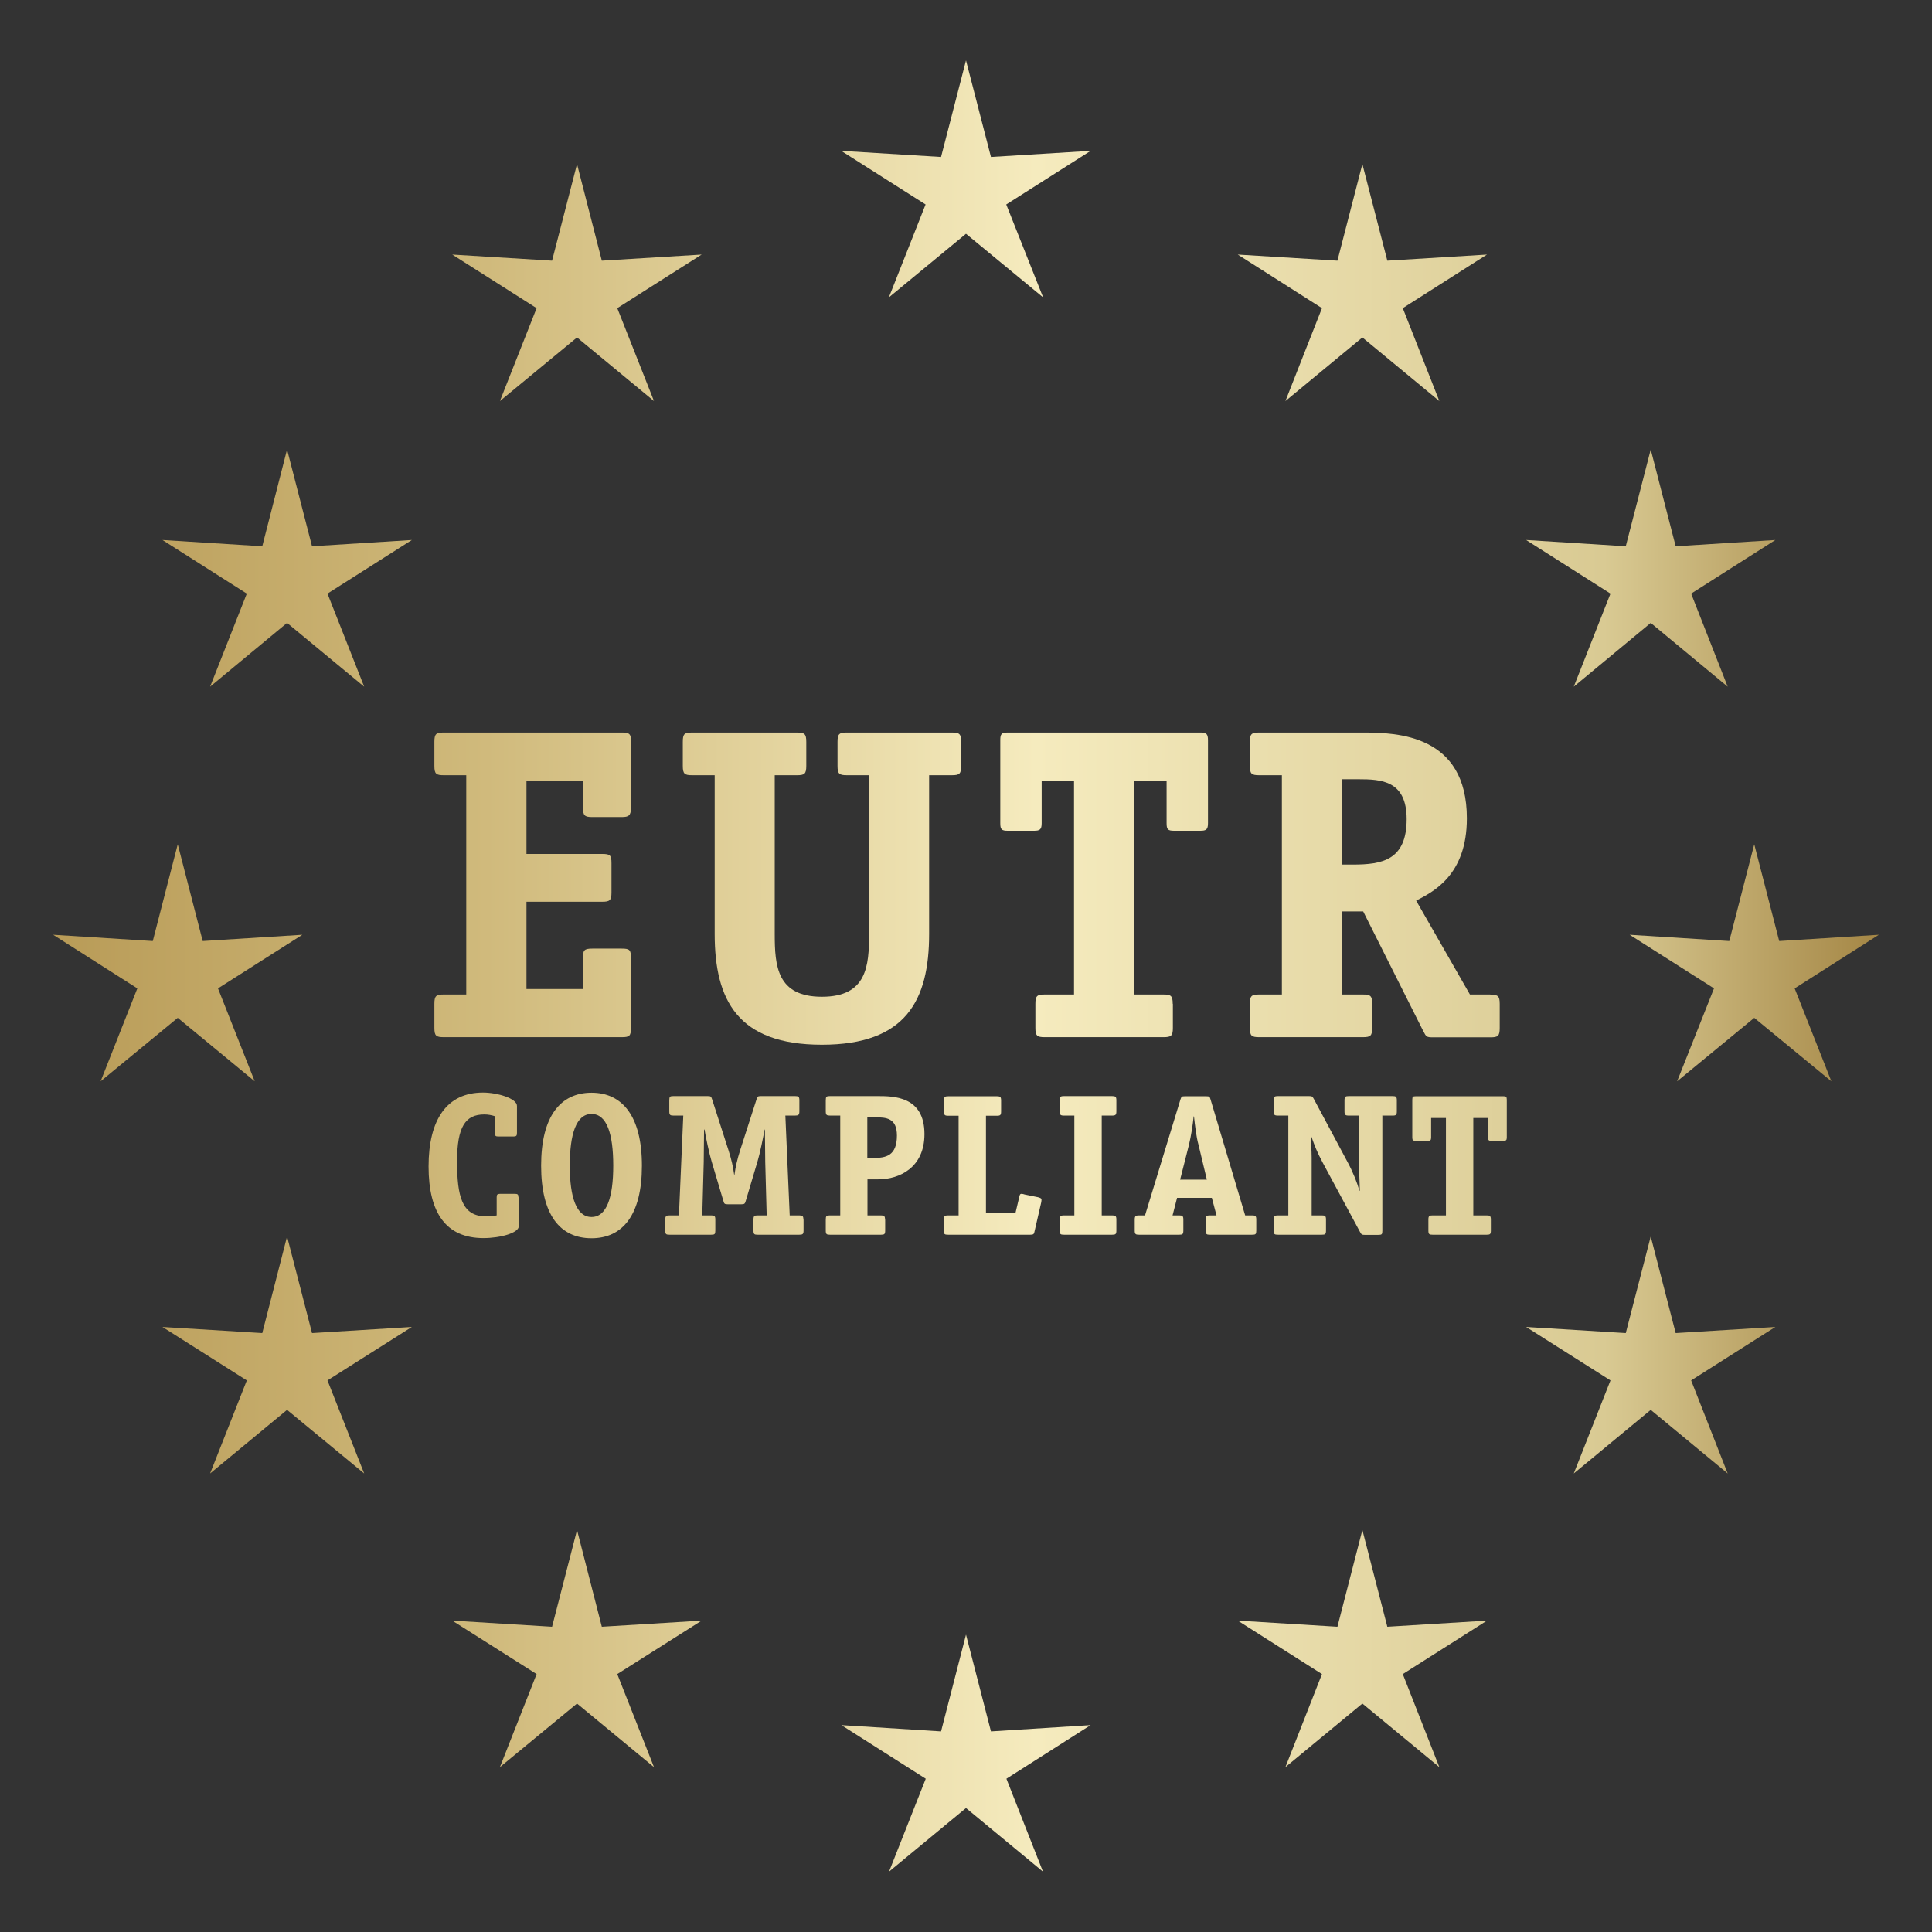
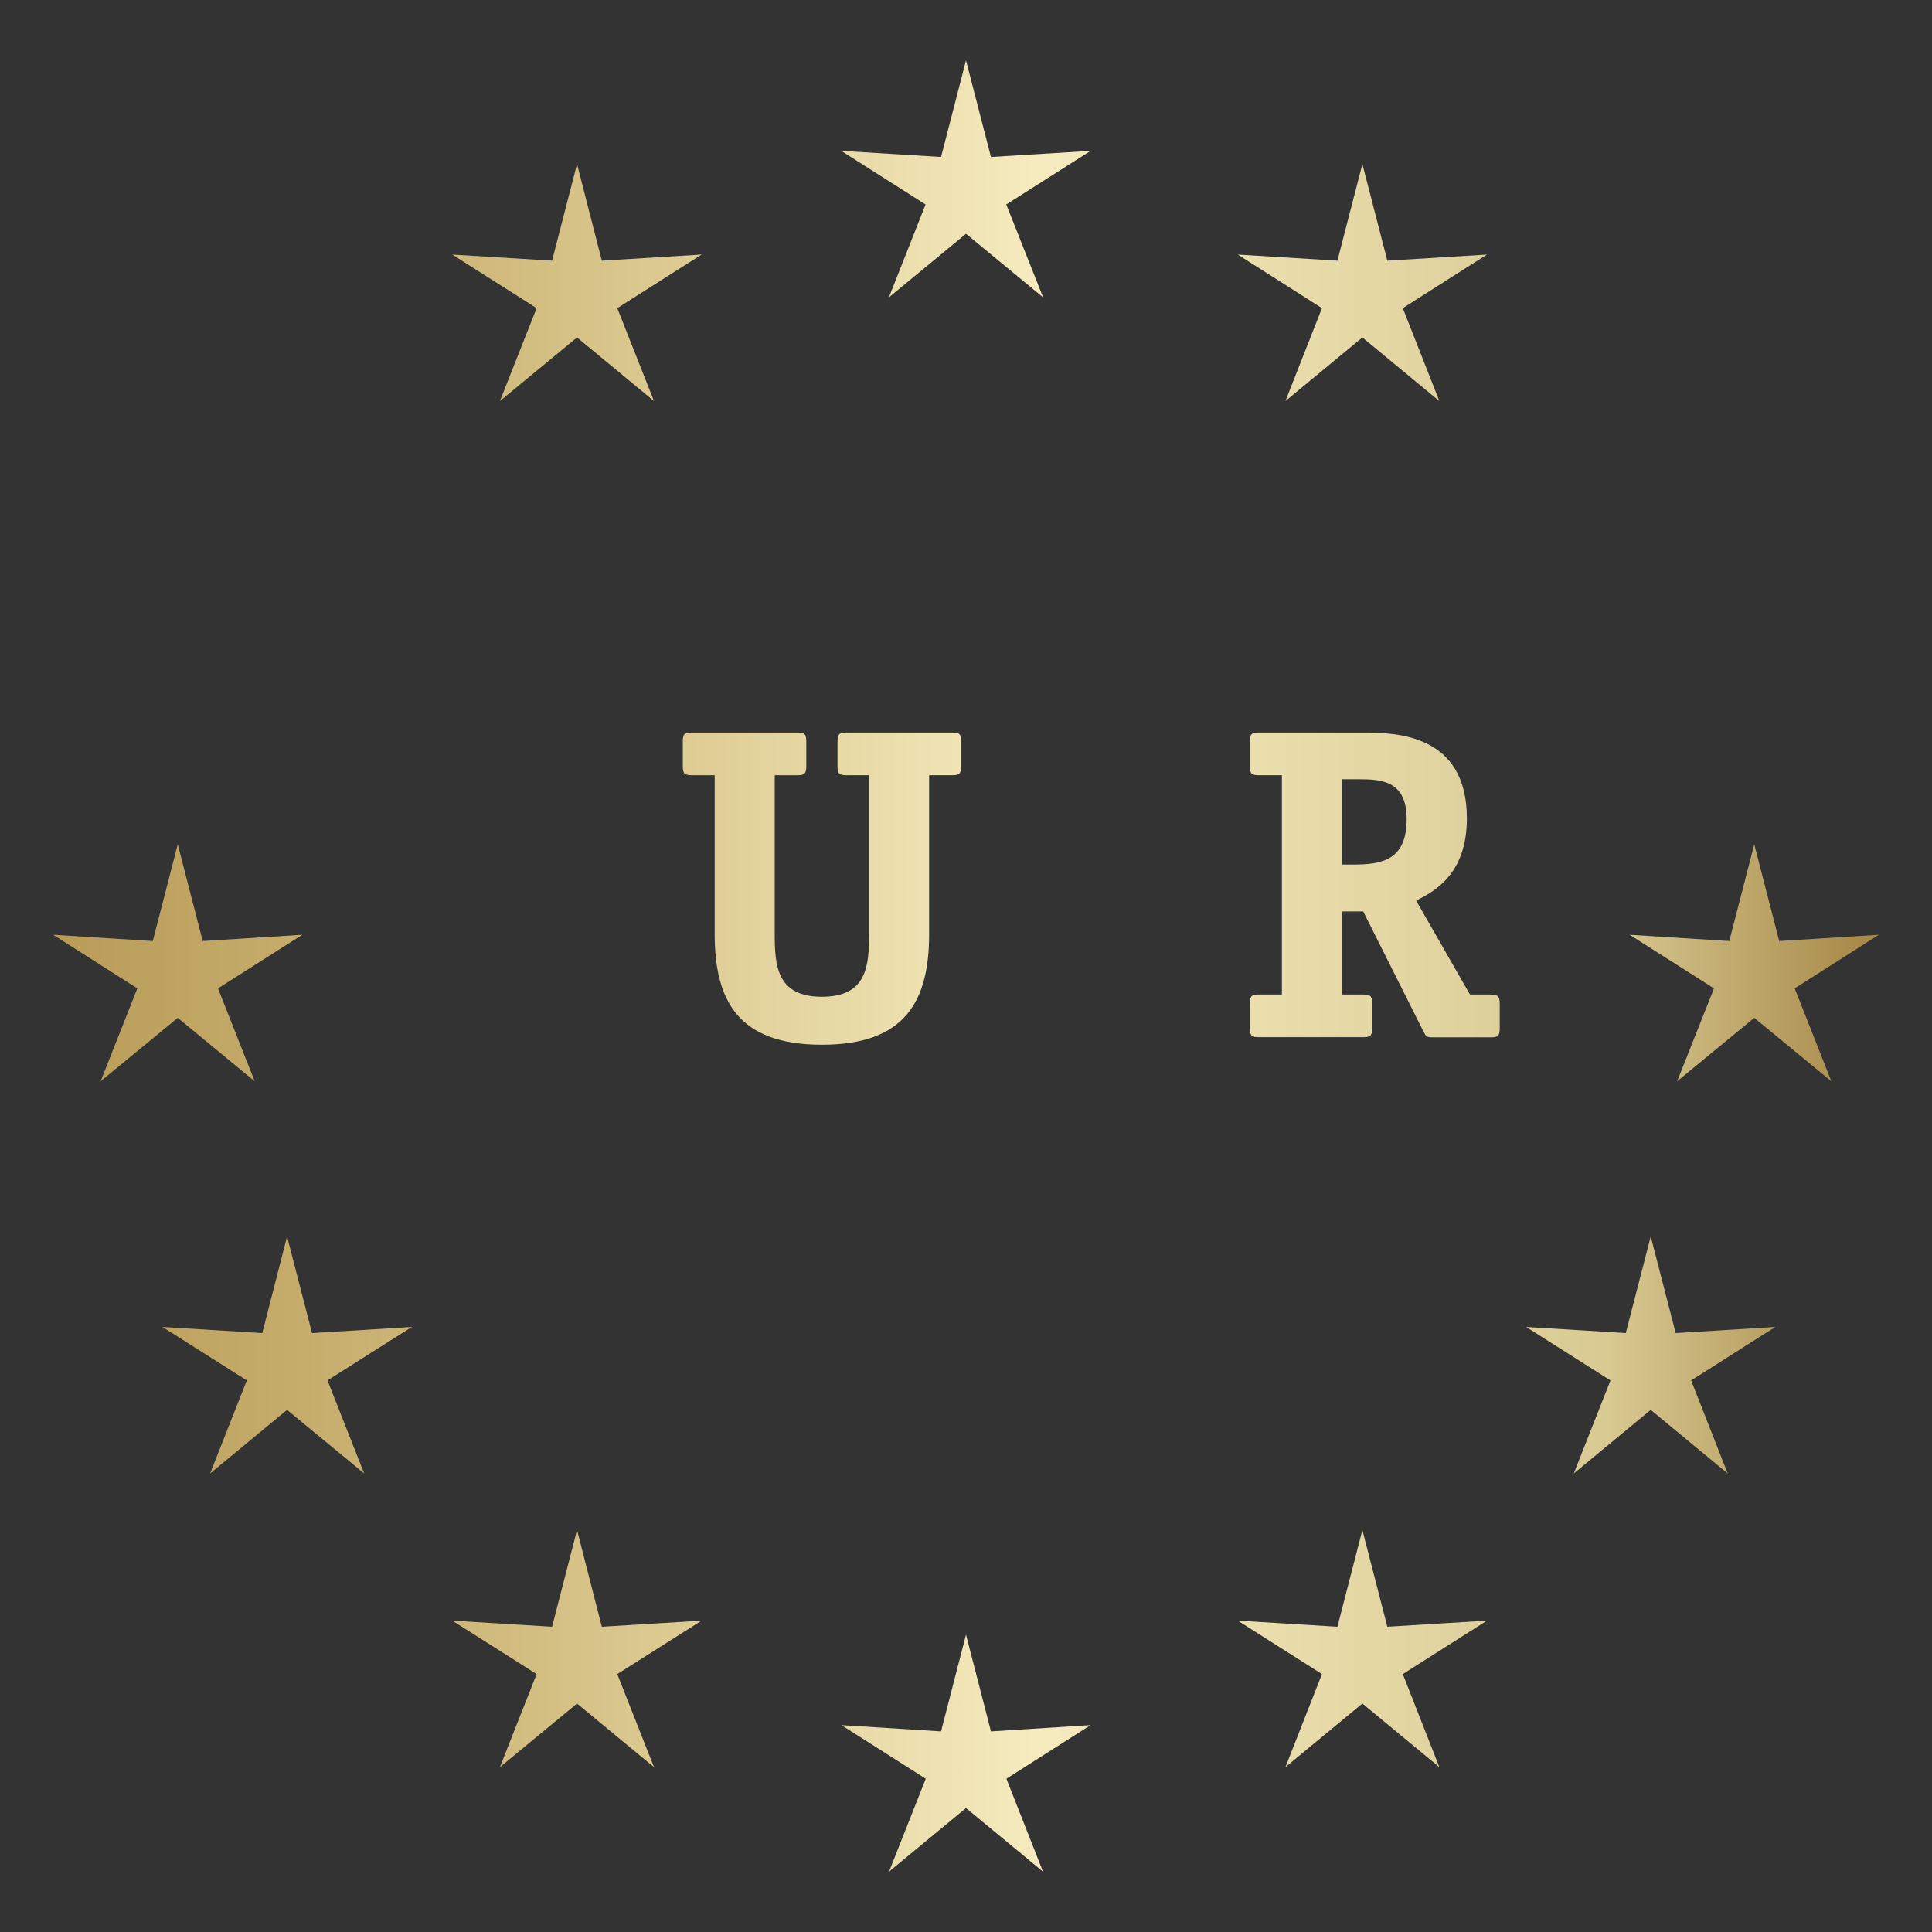
<svg xmlns="http://www.w3.org/2000/svg" xmlns:xlink="http://www.w3.org/1999/xlink" id="a" viewBox="0 0 120 120">
  <rect x="0" y="0" width="120" height="120" fill="#333333" stroke="none" />
  <defs>
    <style>.r{fill:url(#b);}.r,.s,.t,.u,.v,.w,.x,.y,.z,.aa,.ab,.ac,.ad,.ae,.af,.ag{stroke-width:0px;}.s{fill:url(#c);}.t{fill:url(#e);}.u{fill:url(#f);}.v{fill:url(#d);}.w{fill:url(#j);}.x{fill:url(#q);}.y{fill:url(#i);}.z{fill:url(#h);}.aa{fill:url(#m);}.ab{fill:url(#g);}.ac{fill:url(#o);}.ad{fill:url(#p);}.ae{fill:url(#k);}.af{fill:url(#n);}.ag{fill:url(#l);}</style>
    <linearGradient id="b" x1="4.08" y1="59.8" x2="117.81" y2="59.8" gradientUnits="userSpaceOnUse">
      <stop offset="0" stop-color="#b99c58" />
      <stop offset=".23" stop-color="#d0ba7c" />
      <stop offset=".53" stop-color="#f5ebbe" />
      <stop offset=".84" stop-color="#d9ca93" />
      <stop offset="1" stop-color="#a18240" />
    </linearGradient>
    <linearGradient id="c" y1="35.28" y2="35.28" xlink:href="#b" />
    <linearGradient id="d" y1="84.16" y2="84.16" xlink:href="#b" />
    <linearGradient id="e" y1="35.28" y2="35.28" xlink:href="#b" />
    <linearGradient id="f" y1="84.16" y2="84.16" xlink:href="#b" />
    <linearGradient id="g" y1="17.55" y2="17.55" xlink:href="#b" />
    <linearGradient id="h" y1="102.39" y2="102.39" xlink:href="#b" />
    <linearGradient id="i" y1="17.55" y2="17.55" xlink:href="#b" />
    <linearGradient id="j" y1="102.39" y2="102.39" xlink:href="#b" />
    <linearGradient id="k" y1="11.11" y2="11.11" xlink:href="#b" />
    <linearGradient id="l" y1="108.89" y2="108.89" xlink:href="#b" />
    <linearGradient id="m" y1="54.96" y2="54.96" xlink:href="#b" />
    <linearGradient id="n" y1="54.96" y2="54.96" xlink:href="#b" />
    <linearGradient id="o" y1="55.19" y2="55.19" xlink:href="#b" />
    <linearGradient id="p" y1="54.96" x2="117.81" y2="54.96" xlink:href="#b" />
    <linearGradient id="q" y1="72.39" y2="72.39" xlink:href="#b" />
  </defs>
  <polygon class="r" points="107.41 58.45 101.22 58.06 106.46 61.39 104.17 67.16 108.96 63.22 113.75 67.16 111.47 61.39 116.7 58.06 110.51 58.45 108.96 52.44 107.41 58.45" />
-   <polygon class="s" points="102.53 27.92 100.98 33.93 94.79 33.54 100.03 36.87 97.75 42.65 102.53 38.69 107.31 42.65 105.04 36.87 110.27 33.54 104.08 33.93 102.53 27.92" />
  <polygon class="v" points="102.53 76.8 100.98 82.8 94.79 82.42 100.03 85.74 97.75 91.52 102.53 87.57 107.31 91.52 105.04 85.74 110.27 82.42 104.08 82.8 102.53 76.8" />
-   <polygon class="t" points="17.83 27.92 16.29 33.93 10.09 33.54 15.33 36.87 13.05 42.65 17.83 38.69 22.62 42.65 20.34 36.87 25.58 33.54 19.38 33.93 17.83 27.92" />
  <polygon class="u" points="17.83 76.8 16.29 82.8 10.09 82.42 15.33 85.74 13.05 91.52 17.83 87.57 22.62 91.52 20.34 85.74 25.58 82.42 19.38 82.8 17.83 76.8" />
  <polygon class="ab" points="35.84 10.19 34.29 16.19 28.09 15.81 33.33 19.14 31.05 24.91 35.84 20.96 40.62 24.91 38.34 19.14 43.58 15.81 37.38 16.19 35.84 10.19" />
  <polygon class="z" points="35.84 95.03 34.29 101.04 28.09 100.66 33.33 103.98 31.05 109.76 35.84 105.81 40.62 109.76 38.34 103.98 43.58 100.66 37.38 101.04 35.84 95.03" />
  <polygon class="y" points="84.62 10.19 83.07 16.19 76.88 15.81 82.11 19.14 79.84 24.91 84.62 20.96 89.4 24.91 87.13 19.14 92.36 15.81 86.17 16.19 84.62 10.19" />
  <polygon class="w" points="84.62 95.03 83.07 101.04 76.88 100.66 82.11 103.98 79.84 109.76 84.62 105.81 89.4 109.76 87.13 103.98 92.36 100.66 86.17 101.04 84.62 95.03" />
  <polygon class="r" points="9.49 58.45 3.3 58.06 8.53 61.39 6.25 67.16 11.04 63.22 15.82 67.16 13.54 61.39 18.78 58.06 12.59 58.45 11.04 52.44 9.49 58.45" />
  <polygon class="ae" points="60 3.75 58.45 9.75 52.25 9.37 57.49 12.7 55.21 18.47 60 14.52 64.79 18.47 62.5 12.7 67.74 9.37 61.55 9.75 60 3.75" />
  <polygon class="ag" points="58.45 107.54 52.26 107.15 57.5 110.48 55.22 116.25 60 112.3 64.78 116.25 62.51 110.48 67.74 107.15 61.55 107.54 60 101.53 58.45 107.54" />
  <path class="aa" d="M92.57,61.77h-1.27l-3.34-5.83c1.02-.53,3.15-1.55,3.15-5.11,0-5.19-4.31-5.33-6.44-5.33h-6.46c-.47,0-.58.08-.58.58v1.49c0,.5.11.58.58.58h1.41v13.62h-1.41c-.47,0-.58.08-.58.58v1.49c0,.5.11.58.58.58h6.44c.47,0,.58-.08.58-.58v-1.49c0-.5-.11-.58-.58-.58h-1.3v-5.16h1.32l3.73,7.43c.19.36.19.39.64.39h3.53c.47,0,.58-.08.58-.58v-1.49c0-.5-.11-.58-.58-.58ZM84.06,53.7h-.72v-5.3h1.02c1.44,0,3.01.08,3.01,2.48,0,2.54-1.52,2.82-3.32,2.82Z" />
-   <path class="af" d="M72.84,62.35c0-.5-.11-.58-.58-.58h-1.82v-13.29h2.02v2.65c0,.39.08.47.47.47h1.63c.36,0,.47-.08.47-.47v-5.16c0-.39-.11-.47-.47-.47h-11.96c-.39,0-.47.08-.47.47v5.16c0,.39.08.47.47.47h1.63c.36,0,.47-.08.47-.47v-2.65h2.01v13.29h-1.82c-.47,0-.58.08-.58.58v1.49c0,.5.11.58.58.58h7.38c.47,0,.58-.08.58-.58v-1.49Z" />
  <path class="ac" d="M57.71,48.15h1.41c.47,0,.58-.08.58-.58v-1.49c0-.5-.11-.58-.58-.58h-6.52c-.47,0-.58.08-.58.58v1.49c0,.5.11.58.58.58h1.38v9.86c0,1.99-.14,3.9-2.93,3.9s-2.93-1.91-2.93-3.9v-9.86h1.38c.47,0,.58-.08.58-.58v-1.49c0-.5-.11-.58-.58-.58h-6.51c-.48,0-.58.08-.58.58v1.49c0,.5.11.58.58.58h1.4v9.86c0,4.12,1.44,6.88,6.66,6.88s6.66-2.76,6.66-6.88v-9.86Z" />
-   <path class="ad" d="M37.98,53.62c0-.5-.08-.58-.58-.58h-4.7v-4.56h3.51v1.69c0,.49.11.58.58.58h1.82c.44,0,.58-.09.58-.58v-4.2c0-.41-.14-.47-.58-.47h-11.05c-.47,0-.58.08-.58.58v1.49c0,.5.11.58.58.58h1.4v13.62h-1.4c-.47,0-.58.08-.58.58v1.49c0,.5.11.58.58.58h11.07c.47,0,.56-.08.56-.58v-4.34c0-.5-.08-.58-.58-.58h-1.82c-.52,0-.58.11-.58.58v1.93h-3.51v-5.42h4.7c.47,0,.58-.08.58-.58v-1.82Z" />
-   <path class="x" d="M92.6,75.75c0-.22-.05-.26-.26-.26h-.83v-6.05h.92v1.21c0,.17.03.21.21.21h.74c.16,0,.21-.04.21-.21v-2.35c0-.18-.05-.21-.21-.21h-5.44c-.18,0-.22.03-.22.21v2.35c0,.17.04.21.22.21h.74c.16,0,.21-.04.21-.21v-1.21h.92v6.05h-.83c-.21,0-.26.04-.26.26v.68c0,.23.05.26.26.26h3.36c.21,0,.26-.03.26-.26v-.68ZM85.85,69.29h.65c.21,0,.26-.04.26-.27v-.67c0-.23-.05-.27-.26-.27h-2.72c-.21,0-.27.03-.27.27v.67c0,.23.05.27.27.27h.63v3.04c0,.4.05,1.24.05,1.63h-.02c-.15-.51-.4-1.16-.76-1.82l-2.08-3.89c-.08-.14-.1-.17-.29-.17h-1.93c-.21,0-.27.03-.27.27v.67c0,.23.05.27.27.27h.64v6.2h-.64c-.21,0-.27.04-.27.26v.68c0,.23.05.26.27.26h2.72c.21,0,.26-.03.26-.26v-.68c0-.22-.05-.26-.26-.26h-.63v-3.58c0-.58-.06-.97-.06-1.38h.02c.25.71.37,1.01.74,1.71l2.31,4.29c.08.15.12.17.29.17h.83c.23,0,.26-.03.26-.26v-7.14ZM74.96,73.27h-1.66l.55-2.17c.12-.5.24-1.23.29-1.76h.02c.06.53.14,1.27.28,1.76l.52,2.17ZM78.03,75.75c0-.22-.05-.26-.26-.26h-.43l-2.15-7.2c-.05-.17-.07-.2-.28-.2h-1.31c-.21,0-.22.03-.28.2l-2.2,7.2h-.37c-.21,0-.27.04-.27.26v.68c0,.23.06.26.27.26h2.49c.21,0,.26-.03.26-.26v-.68c0-.22-.05-.26-.26-.26h-.41l.28-1.09h2.16l.29,1.09h-.41c-.21,0-.26.04-.26.26v.68c0,.23.05.26.26.26h2.62c.22,0,.26-.03.26-.26v-.68ZM69.34,75.75c0-.22-.05-.26-.27-.26h-.64v-6.2h.64c.22,0,.27-.04.27-.27v-.67c0-.23-.05-.27-.27-.27h-2.98c-.21,0-.27.03-.27.27v.67c0,.23.05.27.27.27h.64v6.2h-.64c-.21,0-.27.04-.27.26v.68c0,.23.05.26.27.26h2.98c.22,0,.27-.03.27-.26v-.68ZM59.53,75.49h-.64c-.21,0-.27.04-.27.26v.68c0,.23.05.26.27.26h5.1c.19,0,.24-.03.27-.22l.41-1.78s.02-.11.02-.16c0-.1-.05-.12-.22-.17l-.83-.17c-.06-.02-.12-.04-.19-.04-.1,0-.11.06-.15.23l-.23.97h-1.83v-6.05h.68c.21,0,.26-.04.26-.27v-.67c0-.23-.05-.27-.26-.27h-3.02c-.21,0-.27.03-.27.27v.67c0,.23.05.27.27.27h.64v6.2ZM54.97,75.75c0-.22-.05-.26-.26-.26h-.83v-2.24h.67c1.32,0,2.87-.73,2.87-2.81,0-2.36-1.92-2.36-2.93-2.36h-2.94c-.22,0-.26.03-.26.27v.67c0,.23.05.27.26.27h.64v6.2h-.64c-.22,0-.26.04-.26.26v.68c0,.23.05.26.26.26h3.17c.21,0,.26-.03.26-.26v-.68ZM53.87,71.93v-2.53h.52c.65,0,1.32.04,1.32,1.13,0,1.27-.7,1.39-1.44,1.39h-.39ZM49.9,75.75c0-.22-.05-.26-.27-.26h-.58l-.27-6.2h.6c.21,0,.27-.04.27-.27v-.67c0-.23-.05-.27-.27-.27h-2.12c-.2,0-.21.03-.27.2l-1.02,3.17c-.19.6-.28,1.02-.35,1.51h-.02c-.07-.5-.16-.91-.35-1.51l-1.02-3.17c-.06-.17-.07-.2-.28-.2h-2.12c-.22,0-.26.03-.26.27v.67c0,.23.05.27.26.27h.61l-.27,6.2h-.58c-.21,0-.27.04-.27.26v.68c0,.23.05.26.27.26h2.58c.22,0,.26-.03.26-.26v-.68c0-.22-.05-.26-.26-.26h-.55l.09-3.32c0-.45.02-1.56.02-2.01h.03c.07.45.3,1.52.44,1.98l.73,2.45c.05.17.06.21.28.21h.83c.21,0,.23-.04.28-.21l.73-2.45c.14-.45.36-1.52.44-1.98h.02c0,.45.02,1.56.02,2.01l.09,3.32h-.56c-.21,0-.26.04-.26.26v.68c0,.23.05.26.26.26h2.58c.21,0,.27-.03.27-.26v-.68ZM36.74,75.59c-.94,0-1.35-1.23-1.35-3.19s.4-3.21,1.35-3.21,1.35,1.23,1.35,3.21-.41,3.19-1.35,3.19M39.87,72.4c0-3.05-1.2-4.53-3.13-4.53s-3.13,1.47-3.13,4.53,1.18,4.51,3.13,4.51,3.13-1.47,3.13-4.51M32.2,74.36c0-.16-.04-.21-.21-.21h-.93c-.17,0-.21.05-.21.21v1.13c-.23.05-.44.06-.67.06-1.5,0-1.79-1.27-1.79-3.42s.52-2.91,1.69-2.91c.23,0,.45.04.66.11v1.04c0,.18.04.22.22.22h.93c.17,0,.22-.04.22-.22v-1.68c0-.47-1.23-.83-2.11-.83-2.26,0-3.38,1.7-3.38,4.59s1.09,4.45,3.41,4.45c1.07,0,2.19-.33,2.19-.73v-1.82Z" />
</svg>